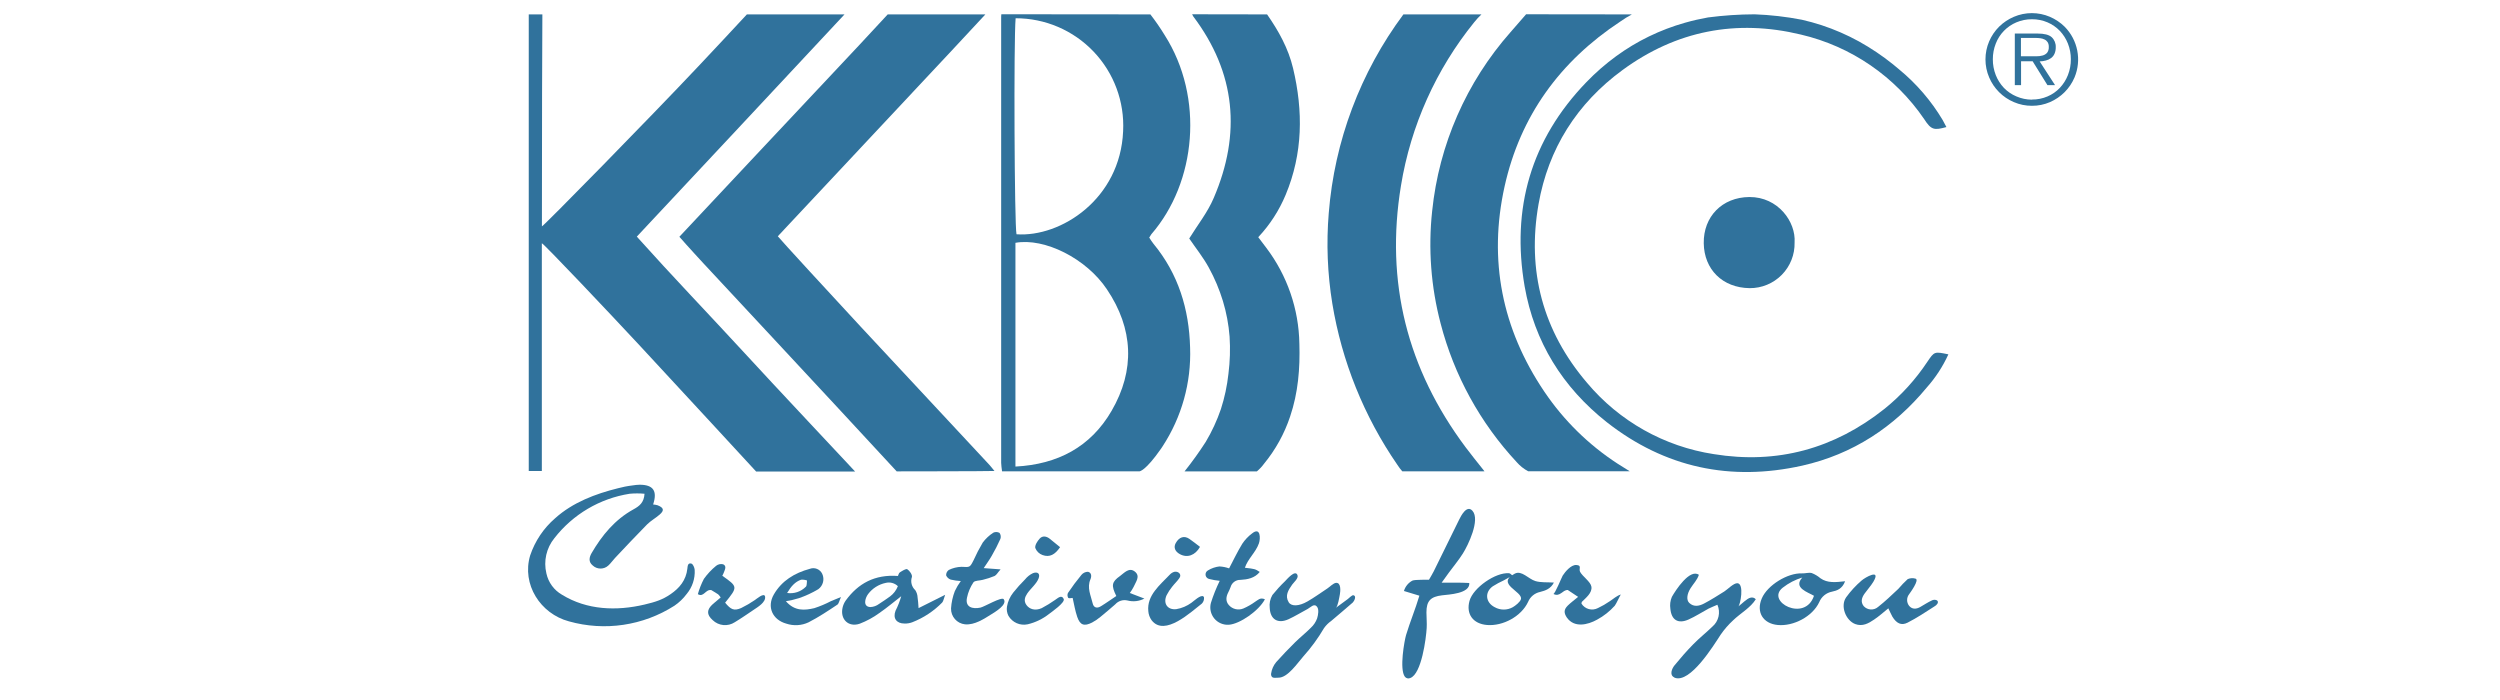
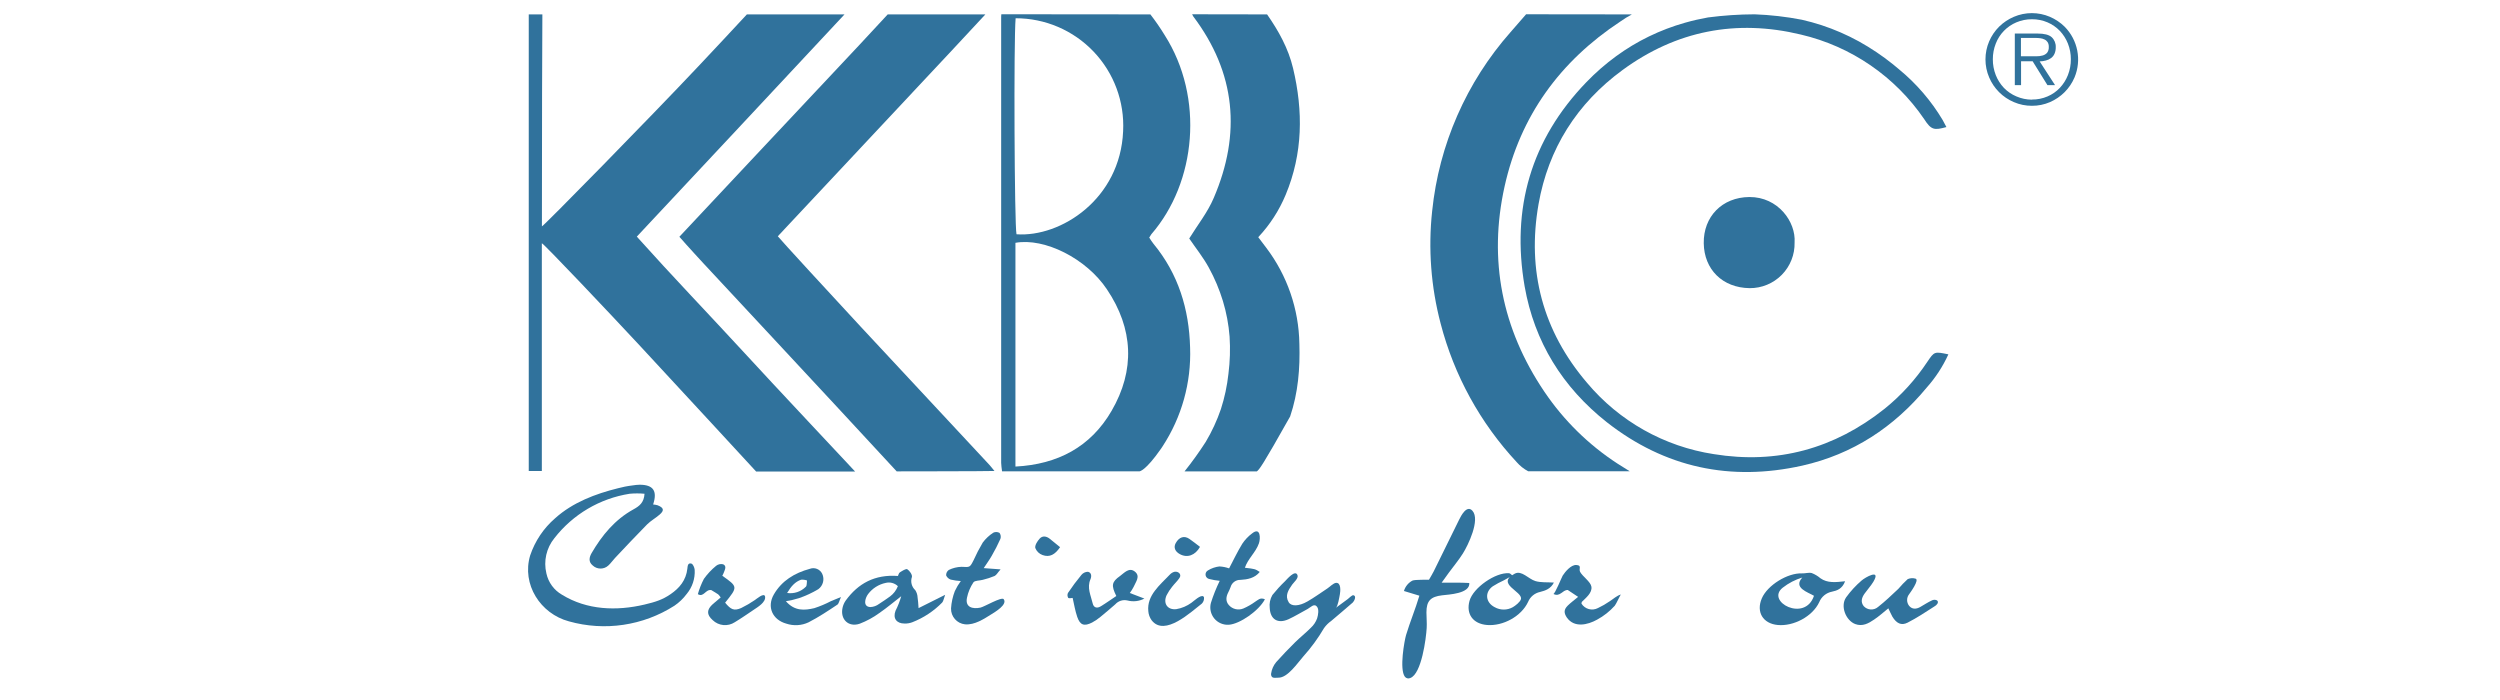
<svg xmlns="http://www.w3.org/2000/svg" width="200px" height="56px" viewBox="0 0 200 56" version="1.1">
  <title>KBC-corporate Copy</title>
  <desc>Created with Sketch.</desc>
  <g id="Versione-A" stroke="none" stroke-width="1" fill="none" fill-rule="evenodd">
    <g id="KBC-corporate-Copy" transform="translate(42, 1)" fill="#30729C" fill-rule="nonzero">
      <path d="M25.562,0.152 C24.312,1.5 9.828,17 8.945,17.93 C11.8,21.115 14.73,24.163 17.59,27.27 C20.45,30.378 23.358,33.453 26.407,36.72 L18.488,36.72 C18.488,36.72 12.125,29.815 9.22,26.69 C6.872,24.16 1.43,18.41 1.347,18.462 L1.347,36.682 L0.3,36.682 L0.3,0.152 L1.39,0.152 C1.377,0.242 1.35,11.545 1.353,17.108 C1.353,17.23 10.102,8.307 13.852,4.322 C15.154,2.941 16.453,1.551 17.75,0.152 L25.562,0.152 Z" id="Path" />
      <path d="M36.83,0.152 C36.843,0.182 20.4,17.703 20.225,17.902 C20.383,18.12 24.782,22.902 26.825,25.102 C30.27,28.796 33.712,32.492 37.153,36.19 C37.27,36.318 37.375,36.458 37.555,36.678 C37.055,36.703 29.735,36.71 29.735,36.71 C26.718,33.447 23.185,29.633 20.152,26.38 L14.277,20.07 C14.277,20.07 12.977,18.665 12.35,17.942 C14.26,15.893 18.1,11.807 18.1,11.807 L26.672,2.678 C27.457,1.84 28.238,0.995 29.017,0.152 L36.83,0.152 Z" id="Path" />
      <path d="M50.03,0.152 C50.442,0.684 50.825,1.238 51.175,1.812 C54.358,6.812 53.695,13.598 50.108,17.738 C50.046,17.823 49.989,17.913 49.938,18.005 C50.047,18.168 50.15,18.35 50.28,18.505 C52.267,20.915 53.127,23.723 53.208,26.808 C53.309,29.609 52.537,32.373 51,34.718 C50.968,34.767 50.935,34.82 50.9,34.87 C49.617,36.72 49.15,36.708 49.15,36.708 C46.425,36.708 41.917,36.708 39.193,36.708 L38.165,36.708 C38.135,36.435 38.093,36.233 38.093,36.032 C38.093,24.157 38.093,12.284 38.093,0.412 C38.093,0.32 38.093,0.23 38.108,0.14 L50.03,0.152 Z M39.235,36.325 C42.625,36.15 45.25,34.748 46.92,31.88 C48.825,28.608 48.67,25.297 46.555,22.148 C44.903,19.672 41.555,18.005 39.235,18.425 L39.235,36.325 Z M39.25,0.46 C39.09,2.23 39.155,17.078 39.32,17.742 C42.865,17.992 47.623,14.922 47.85,9.492 C47.969,7.138 47.115,4.837 45.489,3.13 C43.863,1.422 41.608,0.457 39.25,0.46 Z" id="Shape" />
      <path d="M88.55,0.152 C88.226,0.323 87.915,0.515 87.618,0.728 C82.797,3.905 79.618,8.283 78.368,13.908 C77.058,19.8 78.157,25.315 81.55,30.337 C83.095,32.626 85.083,34.582 87.397,36.087 C87.618,36.233 88.005,36.462 88.375,36.7 C88.088,36.7 87.422,36.7 87.125,36.7 C85.097,36.7 82.265,36.7 80.25,36.7 C79.903,36.514 79.593,36.267 79.335,35.97 C76.418,32.836 74.326,29.024 73.25,24.88 C72.477,21.947 72.247,18.896 72.573,15.88 C73.118,10.576 75.309,5.575 78.838,1.577 L80.088,0.142 L88.55,0.152 Z" id="Path" />
-       <path d="M76.517,0.152 C76.311,0.344 76.12,0.55 75.945,0.77 C72.884,4.545 70.862,9.054 70.078,13.85 C68.808,21.562 70.578,28.527 75.245,34.775 C75.692,35.375 76.168,35.955 76.703,36.633 C76.793,36.745 76.752,36.708 76.752,36.708 L70.185,36.708 C70.041,36.547 69.911,36.374 69.795,36.193 C67.127,32.326 65.348,27.918 64.585,23.282 C64.196,20.892 64.1,18.463 64.3,16.05 C64.757,10.295 66.827,4.785 70.272,0.152 L76.517,0.152 Z" id="Path" />
-       <path d="M59.367,0.152 C60.29,1.475 61.065,2.868 61.443,4.452 C62.263,7.89 62.233,11.277 60.852,14.588 C60.331,15.839 59.588,16.987 58.66,17.975 L59.305,18.828 C60.979,21.039 61.905,23.727 61.95,26.5 C62.01,28.477 61.852,30.425 61.212,32.315 C60.753,33.695 60.043,34.979 59.12,36.102 C58.956,36.328 58.764,36.532 58.55,36.71 L52.765,36.71 C53.368,35.953 53.933,35.166 54.458,34.352 C54.952,33.523 55.359,32.644 55.672,31.73 C55.969,30.811 56.17,29.865 56.275,28.905 C56.401,27.917 56.432,26.919 56.367,25.925 C56.292,24.961 56.113,24.008 55.833,23.082 C55.551,22.158 55.175,21.265 54.71,20.418 C54.25,19.575 53.64,18.817 53.138,18.08 C53.8,17.005 54.61,15.992 55.102,14.83 C57.303,9.697 56.867,4.83 53.453,0.302 C53.421,0.251 53.393,0.198 53.37,0.142 L59.367,0.152 Z" id="Path" />
+       <path d="M59.367,0.152 C60.29,1.475 61.065,2.868 61.443,4.452 C62.263,7.89 62.233,11.277 60.852,14.588 C60.331,15.839 59.588,16.987 58.66,17.975 L59.305,18.828 C60.979,21.039 61.905,23.727 61.95,26.5 C62.01,28.477 61.852,30.425 61.212,32.315 C58.956,36.328 58.764,36.532 58.55,36.71 L52.765,36.71 C53.368,35.953 53.933,35.166 54.458,34.352 C54.952,33.523 55.359,32.644 55.672,31.73 C55.969,30.811 56.17,29.865 56.275,28.905 C56.401,27.917 56.432,26.919 56.367,25.925 C56.292,24.961 56.113,24.008 55.833,23.082 C55.551,22.158 55.175,21.265 54.71,20.418 C54.25,19.575 53.64,18.817 53.138,18.08 C53.8,17.005 54.61,15.992 55.102,14.83 C57.303,9.697 56.867,4.83 53.453,0.302 C53.421,0.251 53.393,0.198 53.37,0.142 L59.367,0.152 Z" id="Path" />
      <path d="M102.145,0.578 C102.683,0.7 103.215,0.848 103.737,1.018 C104.768,1.358 105.764,1.792 106.715,2.315 C107.671,2.845 108.581,3.455 109.433,4.14 C109.603,4.275 109.767,4.418 109.933,4.555 C111.316,5.694 112.493,7.062 113.412,8.6 C113.528,8.803 113.608,8.963 113.713,9.165 C112.752,9.428 112.498,9.415 111.94,8.537 C109.614,5.124 106.092,2.707 102.07,1.765 C96.888,0.515 92.09,1.46 87.797,4.607 C84.157,7.275 81.862,10.893 81.082,15.34 C80.147,20.67 81.422,25.48 84.965,29.628 C87.539,32.697 91.143,34.724 95.103,35.33 C100.177,36.157 104.752,34.9 108.782,31.69 C110.103,30.621 111.252,29.356 112.19,27.94 C112.75,27.115 112.748,27.115 113.87,27.348 C113.43,28.313 112.848,29.207 112.142,30 C109.515,33.178 106.218,35.34 102.185,36.25 C96.453,37.532 91.198,36.422 86.547,32.778 C83,29.98 80.75,26.337 79.972,21.915 C78.895,15.685 80.472,10.165 84.918,5.565 C85.646,4.81 86.438,4.12 87.285,3.5 C88.113,2.894 88.994,2.363 89.918,1.915 C90.845,1.465 91.81,1.098 92.802,0.818 C93.407,0.646 94.021,0.505 94.64,0.395 C95.875,0.234 97.119,0.15 98.365,0.145 C99.634,0.192 100.898,0.337 102.145,0.578 Z" id="Path" />
      <path d="M0.412,43.438 C0.8,42.283 1.491,41.254 2.413,40.458 C3.817,39.195 5.63,38.508 7.438,38.06 C7.628,38.013 7.815,37.968 8.002,37.928 C8.19,37.888 8.42,37.858 8.63,37.83 C8.809,37.8 8.991,37.783 9.172,37.778 C10.265,37.778 10.607,38.278 10.25,39.358 C10.369,39.367 10.487,39.388 10.602,39.42 C11.102,39.612 11.165,39.833 10.768,40.17 C10.45,40.447 10.068,40.655 9.768,40.953 C8.898,41.833 8.053,42.737 7.202,43.638 C7.015,43.835 6.862,44.068 6.662,44.245 C6.307,44.57 5.761,44.565 5.412,44.233 C5.058,43.94 5.138,43.58 5.327,43.25 C6.162,41.818 7.195,40.565 8.675,39.75 C9.158,39.487 9.52,39.203 9.562,38.5 C9.167,38.464 8.77,38.464 8.375,38.5 C5.988,38.875 3.833,40.147 2.35,42.055 C1.709,42.843 1.473,43.885 1.712,44.873 C1.867,45.594 2.322,46.215 2.962,46.58 C4.963,47.812 7.33,47.89 9.553,47.367 C10.45,47.155 11.002,46.975 11.637,46.54 C12.373,46.04 12.887,45.407 12.988,44.495 C13.012,44.278 13.025,44.008 13.31,44.087 C13.438,44.123 13.56,44.403 13.575,44.587 C13.615,45.291 13.384,45.983 12.93,46.523 C12.659,46.887 12.329,47.203 11.953,47.458 C9.446,49.059 6.375,49.514 3.513,48.708 C1.23,48.097 -0.275,45.75 0.412,43.438 Z" id="Path" />
      <path d="M70.39,53.138 C69.935,52.538 70.358,50.227 70.485,49.803 C70.805,48.742 71.235,47.718 71.55,46.655 L70.315,46.28 C70.42,45.924 70.663,45.625 70.99,45.45 C71.177,45.355 72.312,45.388 72.32,45.377 C72.435,45.175 72.57,44.955 72.692,44.72 C73.375,43.343 74.045,41.97 74.728,40.578 C74.873,40.285 75.34,39.355 75.795,39.862 C76.438,40.58 75.438,42.635 75.03,43.28 C74.692,43.815 74.28,44.305 73.907,44.815 L73.33,45.615 C74.067,45.615 74.81,45.597 75.545,45.64 C75.605,46.498 73.907,46.557 73.365,46.625 C72.45,46.735 72.115,47.068 72.115,47.992 C72.115,48.413 72.16,48.835 72.135,49.242 C72.088,50.053 71.728,52.92 70.82,53.242 C70.67,53.313 70.491,53.269 70.39,53.138 Z" id="Path" />
-       <path d="M91.918,53.18 C91.543,52.987 91.755,52.483 91.957,52.235 C92.433,51.653 92.927,51.083 93.457,50.545 C93.942,50.045 94.493,49.615 94.99,49.13 C95.497,48.7 95.661,47.988 95.392,47.38 C95.142,47.495 94.892,47.58 94.672,47.697 C94.14,47.983 93.632,48.318 93.082,48.562 C92.257,48.93 91.715,48.608 91.63,47.71 C91.579,47.385 91.621,47.052 91.75,46.75 C92.043,46.227 93.183,44.468 93.91,44.985 C93.778,45.398 93.472,45.697 93.245,46.057 C92.95,46.523 92.897,47.002 93.14,47.233 C93.505,47.58 93.938,47.483 94.32,47.285 C94.88,46.99 95.415,46.65 95.953,46.312 C96.203,46.157 96.69,45.638 96.995,45.657 C97.552,45.697 97.23,47.395 97.065,47.515 C97.315,47.343 97.755,46.87 98.04,46.815 C98.193,46.772 98.358,46.82 98.463,46.94 C98.055,47.612 97.213,48.078 96.655,48.62 C96.28,48.965 95.944,49.351 95.655,49.77 C95.093,50.627 93.225,53.685 91.978,53.22 L91.918,53.18 Z" id="Path" />
      <path d="M59.773,53.17 C59.7,53.092 59.67,52.984 59.69,52.88 C59.739,52.542 59.882,52.224 60.102,51.962 C60.587,51.425 61.085,50.898 61.602,50.39 C62.013,49.985 62.468,49.627 62.87,49.22 C63.095,49.014 63.266,48.757 63.37,48.47 C63.458,48.18 63.525,47.755 63.37,47.553 C63.133,47.225 62.843,47.6 62.595,47.727 C62.095,47.99 61.595,48.305 61.078,48.54 C60.233,48.922 59.623,48.56 59.578,47.638 C59.534,47.277 59.61,46.913 59.792,46.6 C60.104,46.212 60.441,45.844 60.8,45.5 C60.935,45.367 61.633,44.523 61.8,45.017 C61.892,45.267 61.502,45.587 61.375,45.767 C61.075,46.197 60.77,46.648 61.097,47.182 C61.312,47.528 61.917,47.508 62.597,47.115 C63.148,46.8 63.663,46.422 64.192,46.075 C64.368,45.96 64.662,45.655 64.873,45.63 C65.302,45.585 65.237,46.297 65.19,46.547 C65.142,46.797 65.032,47.508 64.868,47.627 L65.828,46.92 C65.907,46.86 66.162,46.6 66.265,46.617 C66.552,46.667 66.335,47.1 66.218,47.205 C65.655,47.705 65.065,48.185 64.493,48.678 C64.272,48.834 64.079,49.027 63.922,49.248 C63.447,50.058 62.891,50.819 62.263,51.517 C61.8,52.04 61.013,53.233 60.263,53.215 C60.06,53.225 59.875,53.25 59.773,53.17 Z" id="Path" />
      <path d="M101.567,18.4 C101.59,19.366 101.22,20.299 100.542,20.988 C99.864,21.676 98.936,22.06 97.97,22.052 C95.797,22.023 94.33,20.552 94.3,18.462 C94.267,16.335 95.765,14.78 97.95,14.762 C100.25,14.75 101.68,16.75 101.567,18.4 Z" id="Path" />
      <path d="M29.835,45.078 C29.878,44.99 29.905,44.84 29.992,44.788 C30.177,44.672 30.475,44.477 30.582,44.538 C30.77,44.657 30.995,44.983 30.953,45.157 C30.825,45.532 30.931,45.947 31.223,46.215 C31.336,46.389 31.4,46.59 31.407,46.797 C31.45,47.028 31.453,47.263 31.485,47.65 L33.612,46.585 C33.49,46.917 33.475,47.085 33.377,47.2 C32.7,47.892 31.882,48.431 30.98,48.782 C30.782,48.856 30.571,48.89 30.36,48.883 C29.72,48.883 29.413,48.46 29.642,47.862 C29.832,47.49 29.985,47.1 30.098,46.697 C29.512,47.15 28.948,47.63 28.348,48.042 C27.863,48.396 27.335,48.683 26.775,48.898 C25.88,49.203 25.205,48.545 25.402,47.63 C25.446,47.422 25.531,47.225 25.652,47.05 C26.65,45.675 27.98,44.94 29.835,45.078 Z M29.835,45.898 C29.578,45.647 29.211,45.546 28.863,45.63 C28.298,45.747 27.795,46.065 27.448,46.525 C27.198,46.855 27.01,47.545 27.635,47.565 C27.884,47.553 28.124,47.466 28.323,47.315 C28.622,47.123 28.92,46.92 29.21,46.71 C29.488,46.502 29.701,46.221 29.828,45.898 L29.835,45.898 Z" id="Shape" />
      <path d="M34.865,45.483 C34.593,45.469 34.322,45.431 34.057,45.367 C33.892,45.312 33.758,45.188 33.69,45.028 C33.683,44.856 33.764,44.693 33.905,44.595 C34.222,44.44 34.569,44.355 34.922,44.345 C35.58,44.375 35.58,44.417 35.873,43.845 C36.095,43.349 36.345,42.867 36.623,42.4 C36.854,42.092 37.137,41.827 37.46,41.617 C37.618,41.538 37.806,41.543 37.96,41.63 C38.062,41.768 38.089,41.948 38.032,42.11 C37.824,42.577 37.59,43.033 37.333,43.475 C37.155,43.788 36.94,44.078 36.697,44.45 L38.047,44.55 C37.82,44.8 37.722,45.002 37.568,45.078 C37.262,45.205 36.947,45.308 36.625,45.385 C36.375,45.458 35.995,45.428 35.875,45.587 C35.624,45.961 35.448,46.381 35.358,46.822 C35.2,47.59 35.818,47.742 36.44,47.608 C36.748,47.54 38.133,46.718 38.295,46.935 C38.623,47.367 37.583,47.97 37.325,48.133 C36.708,48.52 35.968,49.013 35.203,48.947 C34.553,48.88 34.065,48.323 34.083,47.67 C34.114,47.194 34.218,46.725 34.39,46.28 C34.522,46 34.681,45.732 34.865,45.483 L34.865,45.483 Z" id="Path" />
      <path d="M59.193,46.943 C58.712,47.86 57.193,48.917 56.31,48.98 C55.861,49.011 55.426,48.823 55.14,48.476 C54.855,48.128 54.755,47.664 54.873,47.23 C55.064,46.625 55.3,46.035 55.578,45.465 C55.299,45.44 55.023,45.392 54.752,45.322 C54.596,45.297 54.473,45.174 54.447,45.017 C54.422,44.86 54.499,44.704 54.64,44.63 C54.917,44.461 55.228,44.354 55.55,44.315 C55.815,44.328 56.077,44.38 56.328,44.47 C56.675,43.81 56.995,43.133 57.383,42.5 C57.596,42.18 57.864,41.899 58.172,41.67 C58.852,41.127 58.85,42.087 58.712,42.472 C58.462,43.188 57.83,43.7 57.59,44.42 C58.403,44.515 58.403,44.515 58.78,44.755 C58.377,45.255 57.795,45.358 57.24,45.39 C56.872,45.376 56.542,45.617 56.445,45.972 C56.392,46.113 56.331,46.251 56.263,46.385 C56.08,46.735 56.035,47.093 56.305,47.403 C56.592,47.735 57.061,47.847 57.468,47.68 C57.798,47.536 58.113,47.357 58.405,47.145 C58.625,47.02 58.8,46.767 59.193,46.943 Z" id="Path" />
      <path d="M109.067,47.667 C108.69,47.97 108.332,48.295 107.935,48.562 C107.485,48.87 107.002,49.142 106.42,48.925 C105.67,48.642 105.207,47.5 105.685,46.795 C106.041,46.301 106.454,45.851 106.915,45.453 C107.207,45.188 108.517,44.453 107.868,45.542 C107.665,45.877 107.392,46.17 107.165,46.49 C106.938,46.81 106.832,47.153 107.095,47.49 C107.398,47.822 107.911,47.85 108.248,47.553 C108.815,47.11 109.338,46.605 109.865,46.11 C110.098,45.834 110.349,45.574 110.615,45.33 C110.809,45.246 111.026,45.231 111.23,45.288 C111.605,45.362 110.778,46.465 110.73,46.538 C110.515,46.81 110.515,47.195 110.73,47.468 C110.98,47.763 111.31,47.737 111.627,47.555 C111.945,47.373 112.245,47.172 112.573,47.023 C112.765,46.932 113.15,46.992 113,47.288 C112.938,47.385 112.852,47.464 112.75,47.517 C112.045,47.968 111.35,48.435 110.6,48.815 C110.1,49.065 109.722,48.87 109.392,48.337 C109.278,48.135 109.188,47.91 109.067,47.667 Z" id="Path" />
      <path d="M79,45.045 L78.295,45.432 C77.993,45.571 77.701,45.728 77.42,45.905 C76.755,46.383 76.843,47.203 77.575,47.575 C78.025,47.829 78.575,47.829 79.025,47.575 C79.222,47.462 79.618,47.16 79.675,46.93 C79.835,46.31 77.605,45.71 79.19,44.888 C79.733,44.608 80.272,45.315 80.83,45.485 C81.267,45.617 81.76,45.568 82.31,45.605 C82.06,46.105 81.632,46.248 81.21,46.355 C80.775,46.445 80.414,46.745 80.245,47.155 C79.703,48.315 78.233,49.1 76.968,49 C75.843,48.91 75.27,48.127 75.56,47.072 C75.85,46.017 77.65,44.773 78.718,44.858 C78.812,44.86 78.897,44.962 79,45.045 Z" id="Path" />
      <path d="M105.608,45.5 C105.377,46.12 104.95,46.25 104.562,46.333 C104.098,46.421 103.71,46.741 103.535,47.18 C102.995,48.325 101.48,49.115 100.225,49 C99.037,48.892 98.475,47.965 98.945,46.87 C99.392,45.818 101.007,44.825 102.155,44.87 C102.418,44.885 102.7,44.78 102.942,44.845 C103.196,44.945 103.43,45.086 103.638,45.263 C104.2,45.657 104.835,45.585 105.608,45.5 Z M102.19,45.2 C101.62,45.371 101.086,45.648 100.618,46.015 C99.215,47.123 102.407,48.812 103.118,46.663 C102.638,46.375 101.422,46.03 102.19,45.195 L102.19,45.2 Z" id="Shape" />
      <path d="M20.872,47.097 C21.58,47.91 22.372,47.833 23.142,47.653 C23.601,47.504 24.046,47.317 24.473,47.093 C24.675,47.005 24.883,46.922 25.282,46.76 C25.128,47.097 25.1,47.3 24.988,47.373 C24.238,47.873 23.488,48.373 22.68,48.788 C22.125,49.049 21.49,49.086 20.907,48.892 C19.797,48.583 19.332,47.553 19.907,46.557 C20.547,45.45 21.578,44.835 22.78,44.508 C23.167,44.358 23.604,44.534 23.78,44.91 C23.979,45.341 23.848,45.853 23.465,46.135 C22.976,46.427 22.459,46.668 21.92,46.852 C21.577,46.959 21.227,47.041 20.872,47.097 Z M20.968,46.438 C21.519,46.522 22.077,46.336 22.468,45.938 C22.565,45.845 22.532,45.612 22.56,45.438 C22.408,45.384 22.247,45.364 22.087,45.377 C21.613,45.54 21.295,45.895 20.968,46.438 L20.968,46.438 Z" id="Shape" />
      <path d="M47.305,46.682 C46.888,45.837 46.928,45.555 47.605,45.078 C47.947,44.828 48.33,44.36 48.792,44.73 C49.255,45.1 48.855,45.557 48.688,45.955 C48.6,46.125 48.499,46.287 48.385,46.44 L49.55,46.885 C49.133,47.104 48.65,47.159 48.195,47.038 C47.838,46.954 47.464,47.073 47.22,47.347 C46.83,47.685 46.443,48.02 46.04,48.347 C45.833,48.523 45.607,48.675 45.367,48.803 C44.733,49.125 44.407,49.015 44.178,48.35 C44.013,47.867 43.928,47.35 43.812,46.835 C43.715,46.835 43.523,46.888 43.462,46.835 C43.388,46.716 43.377,46.568 43.435,46.44 C43.769,45.94 44.129,45.456 44.513,44.992 C44.641,44.835 44.834,44.743 45.038,44.742 C45.328,44.81 45.337,45.108 45.237,45.34 C44.94,46.023 45.267,46.635 45.413,47.267 C45.495,47.627 45.765,47.68 46.042,47.517 C46.46,47.267 46.85,46.983 47.305,46.682 Z" id="Path" />
      <path d="M15.785,45.062 C17.035,45.943 17.035,45.943 16.01,47.215 C16.475,47.775 16.72,47.885 17.29,47.645 C17.668,47.46 18.033,47.248 18.38,47.01 C18.5,46.938 19.13,46.373 19.205,46.72 C19.288,47.175 18.61,47.572 18.305,47.778 C17.805,48.112 17.305,48.465 16.782,48.778 C16.226,49.143 15.49,49.072 15.012,48.608 C14.512,48.165 14.533,47.763 15.033,47.322 C15.232,47.145 15.443,46.977 15.655,46.797 C15.598,46.706 15.53,46.622 15.453,46.547 C15.255,46.413 15.045,46.297 14.905,46.208 C14.443,46.12 14.297,46.82 13.828,46.532 C13.946,46.109 14.109,45.7 14.312,45.31 C14.59,44.92 14.919,44.568 15.29,44.265 C15.447,44.14 15.653,44.095 15.848,44.142 C16.142,44.273 16.005,44.547 15.918,44.773 C15.887,44.862 15.845,44.94 15.785,45.062 Z" id="Path" />
      <path d="M84.25,46.75 L83.422,46.2 C82.993,46.182 82.815,46.792 82.265,46.513 C82.375,46.57 82.94,45.172 83.015,45.05 C83.213,44.742 83.677,44.178 84.1,44.2 C84.582,44.227 84.275,44.502 84.41,44.752 C84.61,45.123 85.248,45.538 85.312,45.93 C85.397,46.43 84.853,46.84 84.547,47.15 C84.53,47.167 84.535,47.205 84.517,47.288 C84.794,47.735 85.37,47.891 85.835,47.645 C86.162,47.491 86.476,47.311 86.772,47.105 C87.065,46.92 87.34,46.653 87.668,46.56 C87.642,46.56 87.287,47.333 87.185,47.453 C86.782,47.904 86.304,48.282 85.772,48.57 C85.002,49 83.938,49.24 83.35,48.407 C83.1,48.035 83.1,47.763 83.425,47.443 C83.66,47.215 83.927,47.017 84.25,46.75 Z" id="Path" />
-       <path d="M38.557,47.53 C38.627,47.12 38.799,46.735 39.057,46.41 C39.352,46.039 39.668,45.686 40.005,45.352 C40.175,45.14 40.391,44.969 40.638,44.852 C41.005,44.715 41.233,44.885 41.09,45.265 C40.925,45.71 40.445,46.087 40.18,46.48 C39.995,46.755 39.875,47.068 40.117,47.403 C40.36,47.737 40.81,47.885 41.333,47.653 C41.703,47.459 42.059,47.241 42.4,47 C42.615,46.865 42.922,46.542 43.097,46.917 C43.23,47.2 42.127,47.96 41.915,48.123 C41.415,48.516 40.836,48.796 40.218,48.943 C39.611,49.075 38.988,48.801 38.675,48.265 C38.559,48.039 38.518,47.781 38.557,47.53 L38.557,47.53 Z" id="Path" />
      <path d="M54.32,46.788 C54.342,46.972 54.279,47.156 54.148,47.288 C53.32,47.917 51.178,49.972 50.133,48.625 C49.977,48.411 49.884,48.157 49.865,47.892 C49.735,46.63 50.805,45.79 51.59,44.965 C51.692,44.853 51.825,44.775 51.972,44.74 C52.265,44.693 52.56,44.947 52.355,45.24 C52.188,45.49 51.958,45.695 51.775,45.935 C51.603,46.145 51.454,46.373 51.33,46.615 C51.03,47.263 51.39,47.81 52.1,47.733 C52.541,47.66 52.958,47.483 53.318,47.218 C53.475,47.112 54.068,46.54 54.275,46.718 C54.297,46.735 54.313,46.76 54.32,46.788 Z" id="Path" />
      <path d="M42.807,42.773 C42.398,43.377 41.97,43.605 41.407,43.405 C41.139,43.311 40.925,43.103 40.822,42.837 C40.782,42.612 40.99,42.292 41.175,42.087 C41.405,41.837 41.72,41.892 41.985,42.105 C42.25,42.318 42.535,42.553 42.807,42.773 Z" id="Path" />
      <path d="M54,42.75 C53.62,43.428 52.983,43.655 52.392,43.333 C51.998,43.12 51.873,42.788 52.055,42.453 C52.33,41.953 52.745,41.828 53.155,42.115 C53.443,42.315 53.72,42.532 54,42.75 Z" id="Path" />
      <path d="M120.555,7.463 C120.057,7.466 119.564,7.366 119.108,7.168 C118.217,6.791 117.509,6.083 117.132,5.192 C116.739,4.272 116.739,3.231 117.132,2.31 C117.32,1.871 117.59,1.472 117.927,1.135 C118.268,0.801 118.668,0.533 119.108,0.345 C120.029,-0.048 121.071,-0.048 121.993,0.345 C122.43,0.533 122.83,0.801 123.17,1.135 C124.229,2.203 124.542,3.804 123.963,5.192 C123.776,5.633 123.507,6.033 123.17,6.372 C122.833,6.708 122.436,6.978 122,7.168 C121.544,7.366 121.052,7.467 120.555,7.463 Z M120.555,6.963 C120.985,6.968 121.411,6.883 121.805,6.713 C122.176,6.555 122.511,6.323 122.787,6.03 C123.066,5.734 123.285,5.386 123.433,5.008 C123.592,4.603 123.672,4.172 123.668,3.737 C123.67,3.31 123.59,2.885 123.433,2.487 C123.286,2.11 123.066,1.764 122.787,1.47 C122.509,1.18 122.175,0.949 121.805,0.79 C121.41,0.621 120.984,0.536 120.555,0.54 C120.126,0.537 119.7,0.622 119.305,0.79 C118.55,1.109 117.957,1.722 117.662,2.487 C117.505,2.885 117.425,3.31 117.427,3.737 C117.423,4.172 117.503,4.603 117.662,5.008 C117.811,5.387 118.032,5.735 118.312,6.03 C118.596,6.324 118.936,6.556 119.312,6.713 C119.704,6.884 120.127,6.972 120.555,6.973 L120.555,6.963 Z M122.403,5.81 L121.795,5.81 L120.612,3.902 L119.685,3.902 L119.685,5.81 L119.185,5.81 L119.185,1.683 L120.995,1.683 C121.543,1.683 121.922,1.78 122.138,1.978 C122.357,2.184 122.475,2.476 122.46,2.777 C122.465,2.956 122.432,3.133 122.362,3.297 C122.303,3.434 122.209,3.553 122.09,3.643 C121.965,3.735 121.823,3.802 121.672,3.84 C121.509,3.883 121.341,3.908 121.172,3.913 L122.403,5.81 Z M120.455,3.502 L120.925,3.502 C121.085,3.504 121.245,3.484 121.4,3.442 C121.539,3.408 121.666,3.333 121.763,3.228 C121.865,3.093 121.915,2.926 121.903,2.757 C121.91,2.623 121.878,2.489 121.81,2.373 C121.748,2.279 121.662,2.204 121.56,2.158 C121.456,2.105 121.343,2.072 121.228,2.06 C121.105,2.043 120.981,2.035 120.858,2.035 L119.675,2.035 L119.675,3.502 L120.455,3.502 Z" id="Shape" />
    </g>
  </g>
</svg>